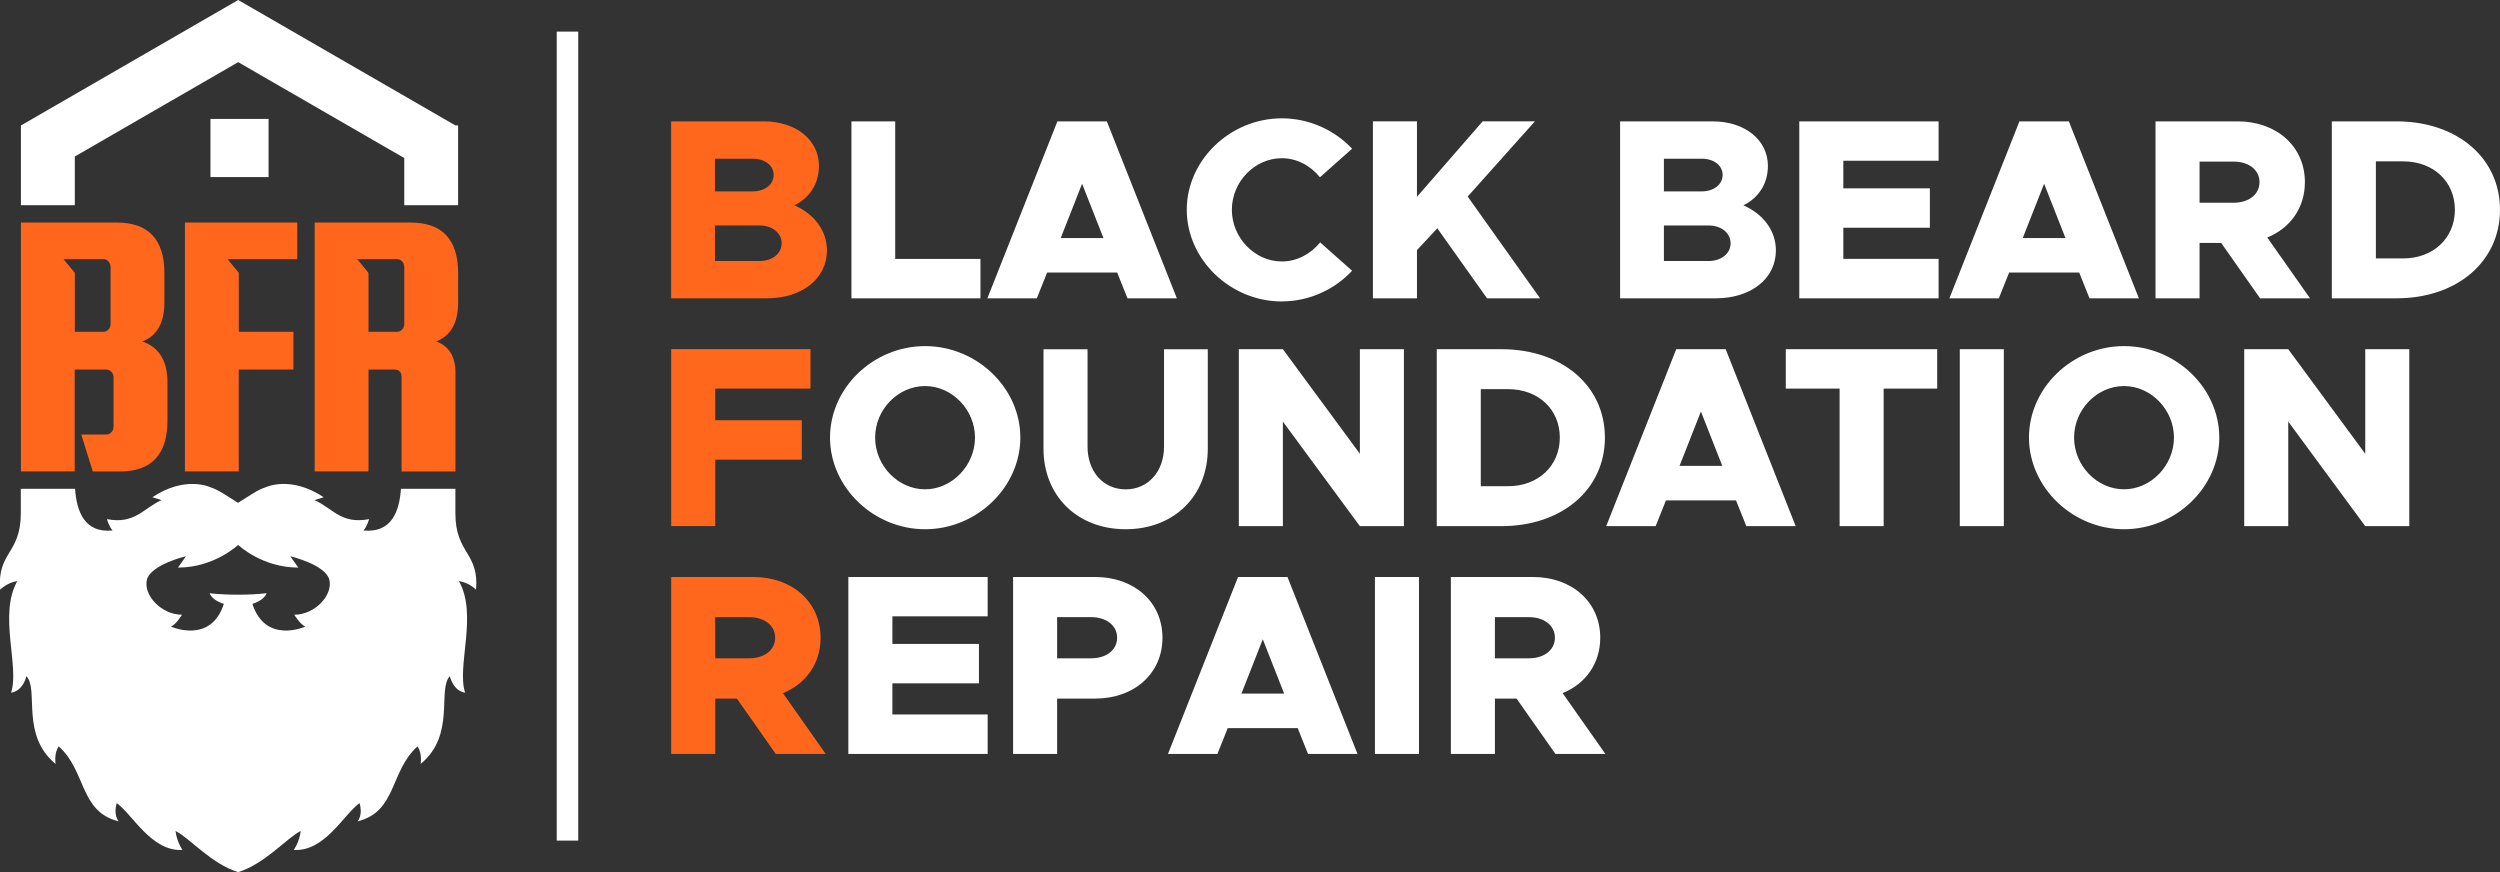
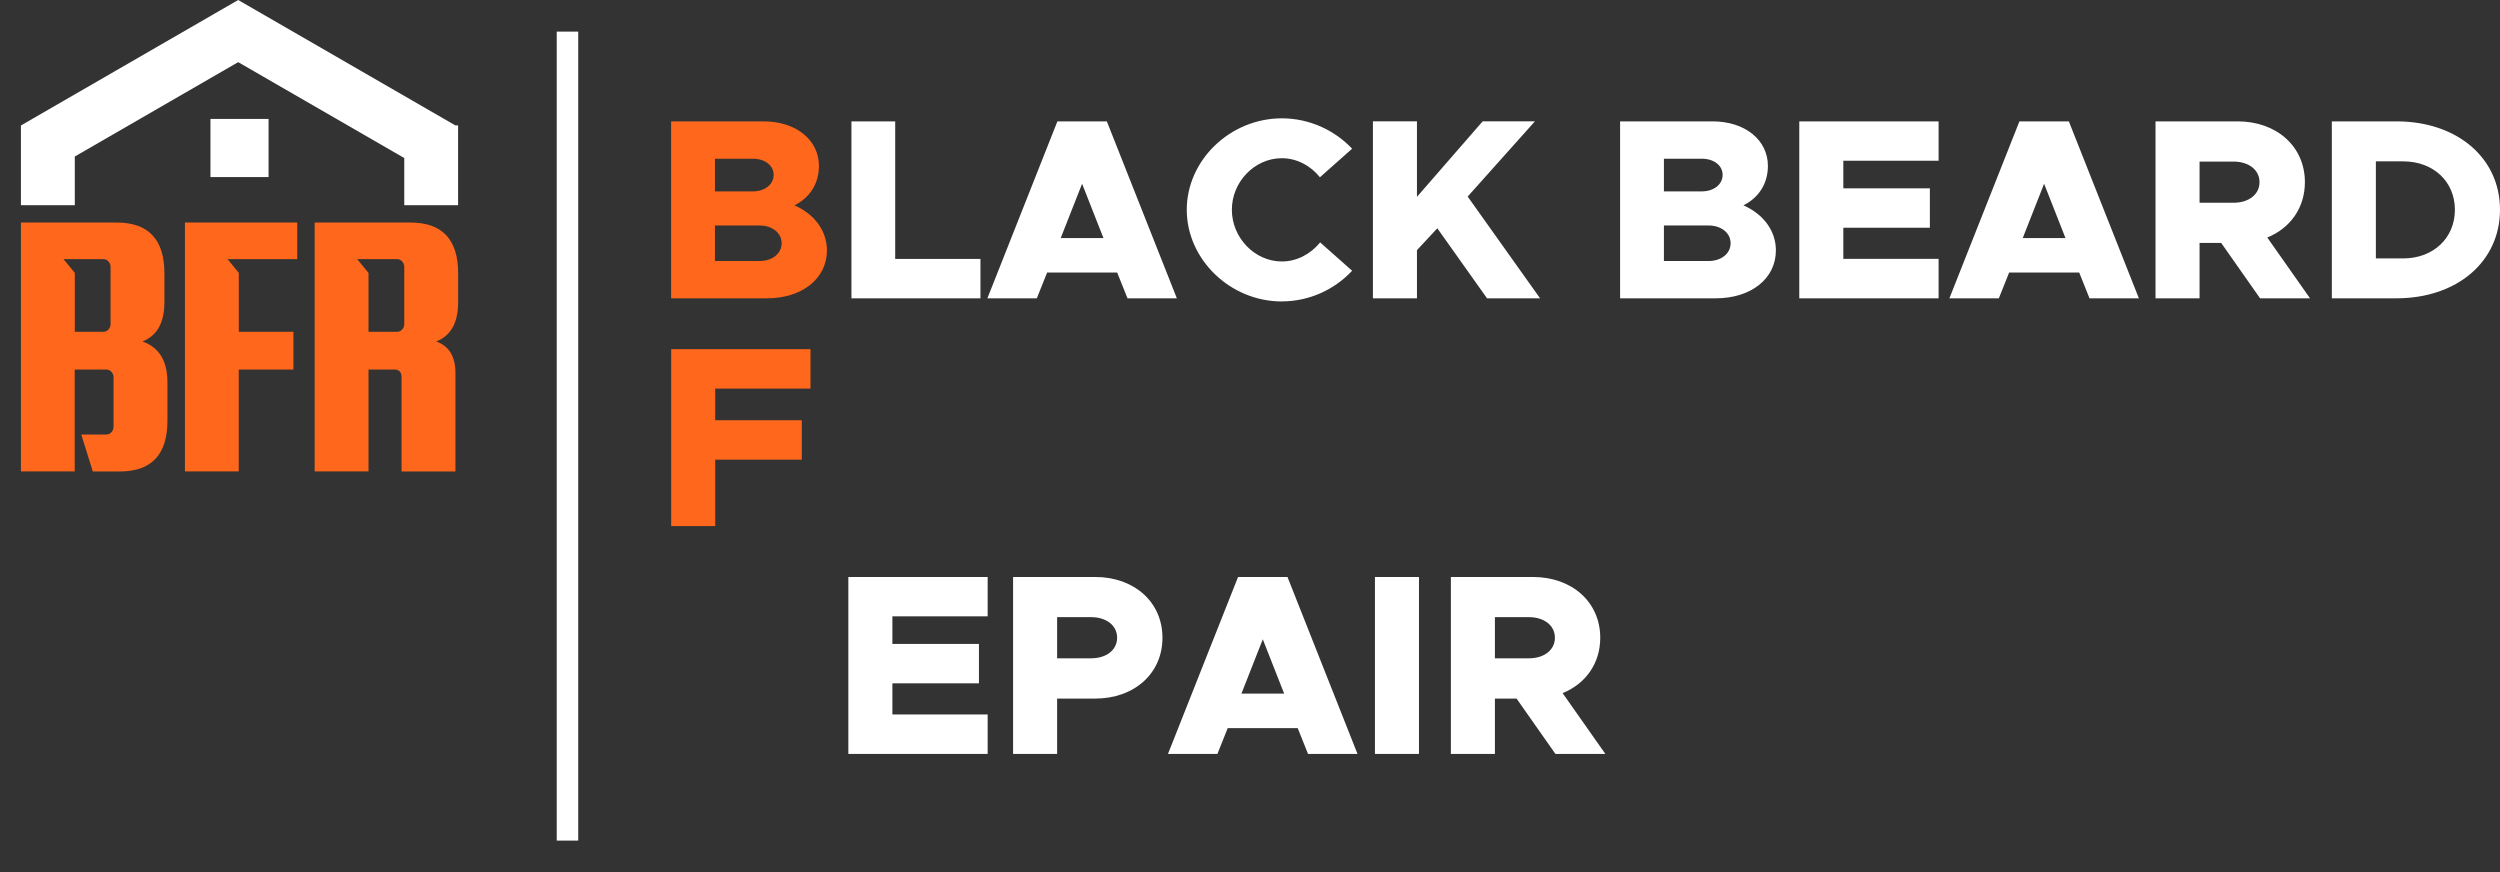
<svg xmlns="http://www.w3.org/2000/svg" xmlns:ns1="http://www.inkscape.org/namespaces/inkscape" id="svg1" viewBox="0 0 444.51 155.09">
  <rect x="0" y="0" width="444.51" height="155.09" fill="#333333" stroke="none" />
  <defs>
    <style>      .st0, .st1 {        fill: #fff;      }      .st1 {        fill-rule: evenodd;      }      .st2 {        fill: #ff681c;      }    </style>
  </defs>
  <g id="layer-Pr12" ns1:groupmode="layer" ns1:label="Layer 1">
    <path id="path2" class="st1" d="M98.99,5.62h3.82v143.84h-3.82V5.62Z" />
-     <path id="path3" class="st0" d="M80.97,86.91v4.34c0,7.28,4.25,6.92,3.67,13.6,0,0-1.16-1.24-3.05-1.54,3.41,6.01-.44,15.2,1.11,19.85,0,0-1.95-.1-2.72-2.93-2.26,2.41,1.09,10.45-5.19,15.6,0,0,.32-1.92-.56-3.11-4.89,4.34-3.67,11.6-10.63,13.31,0,0,.97-1.17.32-3.24-2.9,2.15-6.2,8.66-11.69,8.33,0,0,1-1.36,1.24-3.37-2.5,1.25-6.34,5.84-11.13,7.32-4.79-1.48-8.62-6.07-11.13-7.32.24,2.01,1.24,3.37,1.24,3.37-5.49.33-8.78-6.18-11.69-8.33-.65,2.07.32,3.24.32,3.24-6.96-1.71-5.74-8.97-10.63-13.31-.89,1.18-.56,3.11-.56,3.11-6.28-5.15-2.93-13.18-5.19-15.6-.77,2.83-2.73,2.93-2.73,2.93,1.55-4.65-2.29-13.84,1.11-19.85-1.89.3-3.05,1.54-3.05,1.54-.58-6.68,3.67-6.32,3.67-13.6v-4.34h9.64c.29,3.97,1.64,7.91,6.68,7.41-.61-.65-1.01-2.02-1.01-2.02,4.97.97,6.48-1.94,9.71-3.38l-1.63-.51c5.83-3.89,10.25-1.8,10.25-1.8.74.24,1.49.6,2.27,1.09l2.71,1.7,2.71-1.7c.78-.49,1.53-.85,2.27-1.09,0,0,4.42-2.1,10.25,1.8l-1.63.51c3.23,1.44,4.74,4.35,9.71,3.38,0,0-.39,1.36-1.01,2.02,5.04.49,6.39-3.44,6.67-7.41h9.64ZM42.35,96.88s-4.22,4.04-10.71,4.04l1.43-2.02s-6.28,1.48-6.95,4.19c-.66,2.7,2.55,6.21,6.23,6.21,0,0-.91,1.58-1.94,2.12,0,0,7.07,3.18,9.39-4.05-1.28-.39-2.22-1.08-2.53-1.89,1.5.17,3.23.26,5.07.26s3.57-.1,5.07-.26c-.31.81-1.25,1.49-2.53,1.89,2.32,7.23,9.39,4.05,9.39,4.05-1.02-.53-1.94-2.12-1.94-2.12,3.68,0,6.89-3.5,6.23-6.21-.66-2.7-6.95-4.19-6.95-4.19l1.43,2.02c-6.49,0-10.71-4.04-10.71-4.04" />
    <path id="path4" class="st2" d="M65.52,65.7v18.12h-9.57v-44.25h17.03c5.65,0,8.48,3.01,8.48,9.03v5.13c0,3.65-1.3,5.97-3.9,6.98,2.28.82,3.42,2.69,3.42,5.61v17.51h-9.58v-16.76c0-.91-.43-1.37-1.3-1.37h-4.58ZM3.72,83.82v-44.25h17.03c5.65,0,8.48,3.01,8.48,9.03v5.13c0,3.65-1.3,5.97-3.9,6.98,2.96,1.05,4.44,3.47,4.44,7.25v6.84c0,6.02-2.83,9.03-8.48,9.03h-4.79l-2.05-6.57h4.44c.37,0,.67-.14.92-.41.25-.27.38-.59.38-.96v-8.82c0-.36-.13-.68-.38-.96-.25-.27-.56-.41-.92-.41h-5.61v18.12H3.72ZM18.36,46.07h-7.07l2.01,2.45v10.48h5.06c.36,0,.67-.14.92-.41.25-.27.38-.59.38-.96v-10.19c0-.36-.13-.68-.38-.96-.25-.27-.56-.41-.92-.41ZM42.45,65.7v18.12h-9.57v-44.25h19.97v6.5h-12.4l2.01,2.45v10.48h9.71v6.7h-9.71ZM65.52,48.52v10.48h5.06c.37,0,.67-.14.92-.41.25-.27.38-.59.38-.96v-10.19c0-.36-.13-.68-.38-.96-.25-.27-.56-.41-.92-.41h-7.07l2.01,2.45Z" />
    <path id="path5" class="st1" d="M13.3,27.83v8.66H3.72v-14.18L42.35,0l38.62,22.3h.48v14.18h-9.57v-8.38l-29.53-17.05L13.3,27.83ZM37.42,31.48h10.33v-10.33h-10.33v10.33Z" />
    <path id="path6" class="st2" d="M144.11,69.09v-7.01h-24.77v31.46h7.83v-11.81h15.39v-7.01h-15.39v-5.63h16.94Z" />
-     <path id="path7" class="st0" d="M164.48,94.1c9.2,0,16.94-7.46,16.94-16.3s-7.74-16.26-16.94-16.26-16.9,7.42-16.9,16.26,7.74,16.3,16.9,16.3ZM164.48,87c-4.81,0-8.88-4.21-8.88-9.2s4.08-9.16,8.88-9.16,8.88,4.21,8.88,9.16-4.08,9.2-8.88,9.2ZM200.14,94.1c8.61,0,14.61-5.91,14.61-14.33v-17.67h-7.78v17.31c0,4.44-2.84,7.6-6.82,7.6s-6.78-3.16-6.78-7.6v-17.31h-7.83v17.67c0,8.43,6.04,14.33,14.61,14.33h0ZM220.27,93.55h7.83v-18.59l13.69,18.59h7.83v-31.46h-7.83v18.59l-13.69-18.59h-7.83v31.46ZM255.46,93.55h11.49c10.81,0,18.41-6.55,18.41-15.75s-7.6-15.71-18.41-15.71h-11.49v31.46ZM263.29,86.45v-17.26h4.85c5.36,0,9.2,3.57,9.2,8.61s-3.85,8.65-9.2,8.65h-4.85ZM310.49,93.55h8.79l-12.45-31.46h-8.79l-12.45,31.46h8.79l1.83-4.58h12.46l1.83,4.58ZM298.63,82.83l3.8-9.66,3.8,9.66h-7.6ZM327.09,93.55h7.83v-24.45h9.52v-7.01h-26.92v7.01h9.57v24.45ZM348.46,93.55h7.83v-31.46h-7.83v31.46ZM377.66,94.1c9.2,0,16.94-7.46,16.94-16.3s-7.74-16.26-16.94-16.26-16.9,7.42-16.9,16.26,7.74,16.3,16.9,16.3ZM377.66,87c-4.81,0-8.88-4.21-8.88-9.2s4.08-9.16,8.88-9.16,8.88,4.21,8.88,9.16-4.08,9.2-8.88,9.2ZM399.03,93.55h7.83v-18.59l13.69,18.59h7.83v-31.46h-7.83v18.59l-13.69-18.59h-7.83v31.46Z" />
-     <path id="path8" class="st2" d="M119.33,53.04h17.03c6.23,0,10.67-3.48,10.67-8.52,0-3.43-2.15-6.41-5.77-8.01,2.75-1.37,4.35-3.89,4.35-7.01,0-4.58-4.03-7.92-9.84-7.92h-16.44v31.46ZM127.12,34.04v-5.82h6.73c2.15,0,3.71,1.19,3.71,2.88s-1.56,2.93-3.71,2.93h-6.73ZM127.12,46.41v-6.32h7.92c2.29,0,3.94,1.33,3.94,3.16s-1.65,3.16-3.94,3.16h-7.92Z" />
+     <path id="path8" class="st2" d="M119.33,53.04h17.03c6.23,0,10.67-3.48,10.67-8.52,0-3.43-2.15-6.41-5.77-8.01,2.75-1.37,4.35-3.89,4.35-7.01,0-4.58-4.03-7.92-9.84-7.92h-16.44ZM127.12,34.04v-5.82h6.73c2.15,0,3.71,1.19,3.71,2.88s-1.56,2.93-3.71,2.93h-6.73ZM127.12,46.41v-6.32h7.92c2.29,0,3.94,1.33,3.94,3.16s-1.65,3.16-3.94,3.16h-7.92Z" />
    <path id="path9" class="st0" d="M159.17,46.04v-24.45h-7.78v31.46h22.94v-7.01h-15.16ZM200.46,53.04h8.79l-12.45-31.46h-8.79l-12.45,31.46h8.79l1.83-4.58h12.46l1.83,4.58ZM188.6,42.33l3.8-9.66,3.8,9.66h-7.6ZM227.91,53.59c4.9,0,9.39-2.11,12.5-5.45l-5.68-5.04c-1.69,2.06-4.12,3.39-6.82,3.39-4.81,0-8.88-4.21-8.88-9.2s4.08-9.16,8.88-9.16c2.66,0,5.13,1.33,6.78,3.39l5.72-5.08c-3.11-3.3-7.6-5.4-12.5-5.4-9.16,0-16.9,7.42-16.9,16.26s7.74,16.3,16.9,16.3h0ZM244.11,53.04h7.83v-8.56l3.62-3.89,8.84,12.45h9.43l-12.87-18.09,11.95-13.37h-9.29l-11.68,13.42v-13.42h-7.83v31.46ZM288.06,53.04h17.03c6.23,0,10.67-3.48,10.67-8.52,0-3.43-2.15-6.41-5.77-8.01,2.75-1.37,4.35-3.89,4.35-7.01,0-4.58-4.03-7.92-9.84-7.92h-16.44v31.46ZM295.85,34.04v-5.82h6.73c2.15,0,3.71,1.19,3.71,2.88s-1.56,2.93-3.71,2.93h-6.73ZM295.85,46.41v-6.32h7.92c2.29,0,3.94,1.33,3.94,3.16s-1.65,3.16-3.94,3.16h-7.92ZM344.69,28.59v-7.01h-24.77v31.46h24.77v-7.01h-16.94v-5.54h15.39v-7.01h-15.39v-4.9h16.94ZM371.51,53.04h8.79l-12.45-31.46h-8.79l-12.45,31.46h8.79l1.83-4.58h12.46l1.83,4.58ZM359.65,42.33l3.8-9.66,3.8,9.66h-7.6ZM410.73,53.04l-7.6-10.81c4.08-1.65,6.69-5.27,6.69-9.84,0-6.36-5.04-10.81-11.95-10.81h-14.61v31.46h7.83v-9.84h3.85l6.91,9.84h8.88ZM391.09,28.73h6.04c2.7,0,4.62,1.47,4.62,3.66s-1.92,3.66-4.62,3.66h-6.04v-7.33ZM414.61,53.04h11.49c10.81,0,18.41-6.55,18.41-15.75s-7.6-15.71-18.41-15.71h-11.49v31.46ZM422.44,45.95v-17.26h4.85c5.36,0,9.2,3.57,9.2,8.61s-3.85,8.65-9.2,8.65h-4.85Z" />
-     <path id="path10" class="st2" d="M146.81,134.05l-7.6-10.81c4.08-1.65,6.69-5.27,6.69-9.84,0-6.36-5.04-10.81-11.95-10.81h-14.61v31.46h7.83v-9.84h3.85l6.91,9.84h8.88ZM127.16,109.73h6.04c2.7,0,4.63,1.47,4.63,3.66s-1.92,3.66-4.63,3.66h-6.04v-7.33Z" />
    <path id="path11" class="st0" d="M175.61,109.6v-7.01h-24.77v31.46h24.77v-7.01h-16.94v-5.54h15.39v-7.01h-15.39v-4.9h16.94ZM180.13,134.05h7.83v-9.84h6.78c6.91,0,11.95-4.44,11.95-10.81s-5.04-10.81-11.95-10.81h-14.61v31.46ZM187.96,117.06v-7.33h6.04c2.7,0,4.63,1.47,4.63,3.66s-1.92,3.66-4.63,3.66h-6.04ZM232.58,134.05h8.79l-12.45-31.46h-8.79l-12.46,31.46h8.79l1.83-4.58h12.45l1.83,4.58ZM220.73,123.33l3.8-9.66,3.8,9.66h-7.6ZM244.47,134.05h7.83v-31.46h-7.83v31.46ZM285.44,134.05l-7.6-10.81c4.08-1.65,6.69-5.27,6.69-9.84,0-6.36-5.04-10.81-11.95-10.81h-14.61v31.46h7.83v-9.84h3.85l6.91,9.84h8.88ZM265.8,109.73h6.04c2.7,0,4.63,1.47,4.63,3.66s-1.92,3.66-4.63,3.66h-6.04v-7.33Z" />
  </g>
</svg>